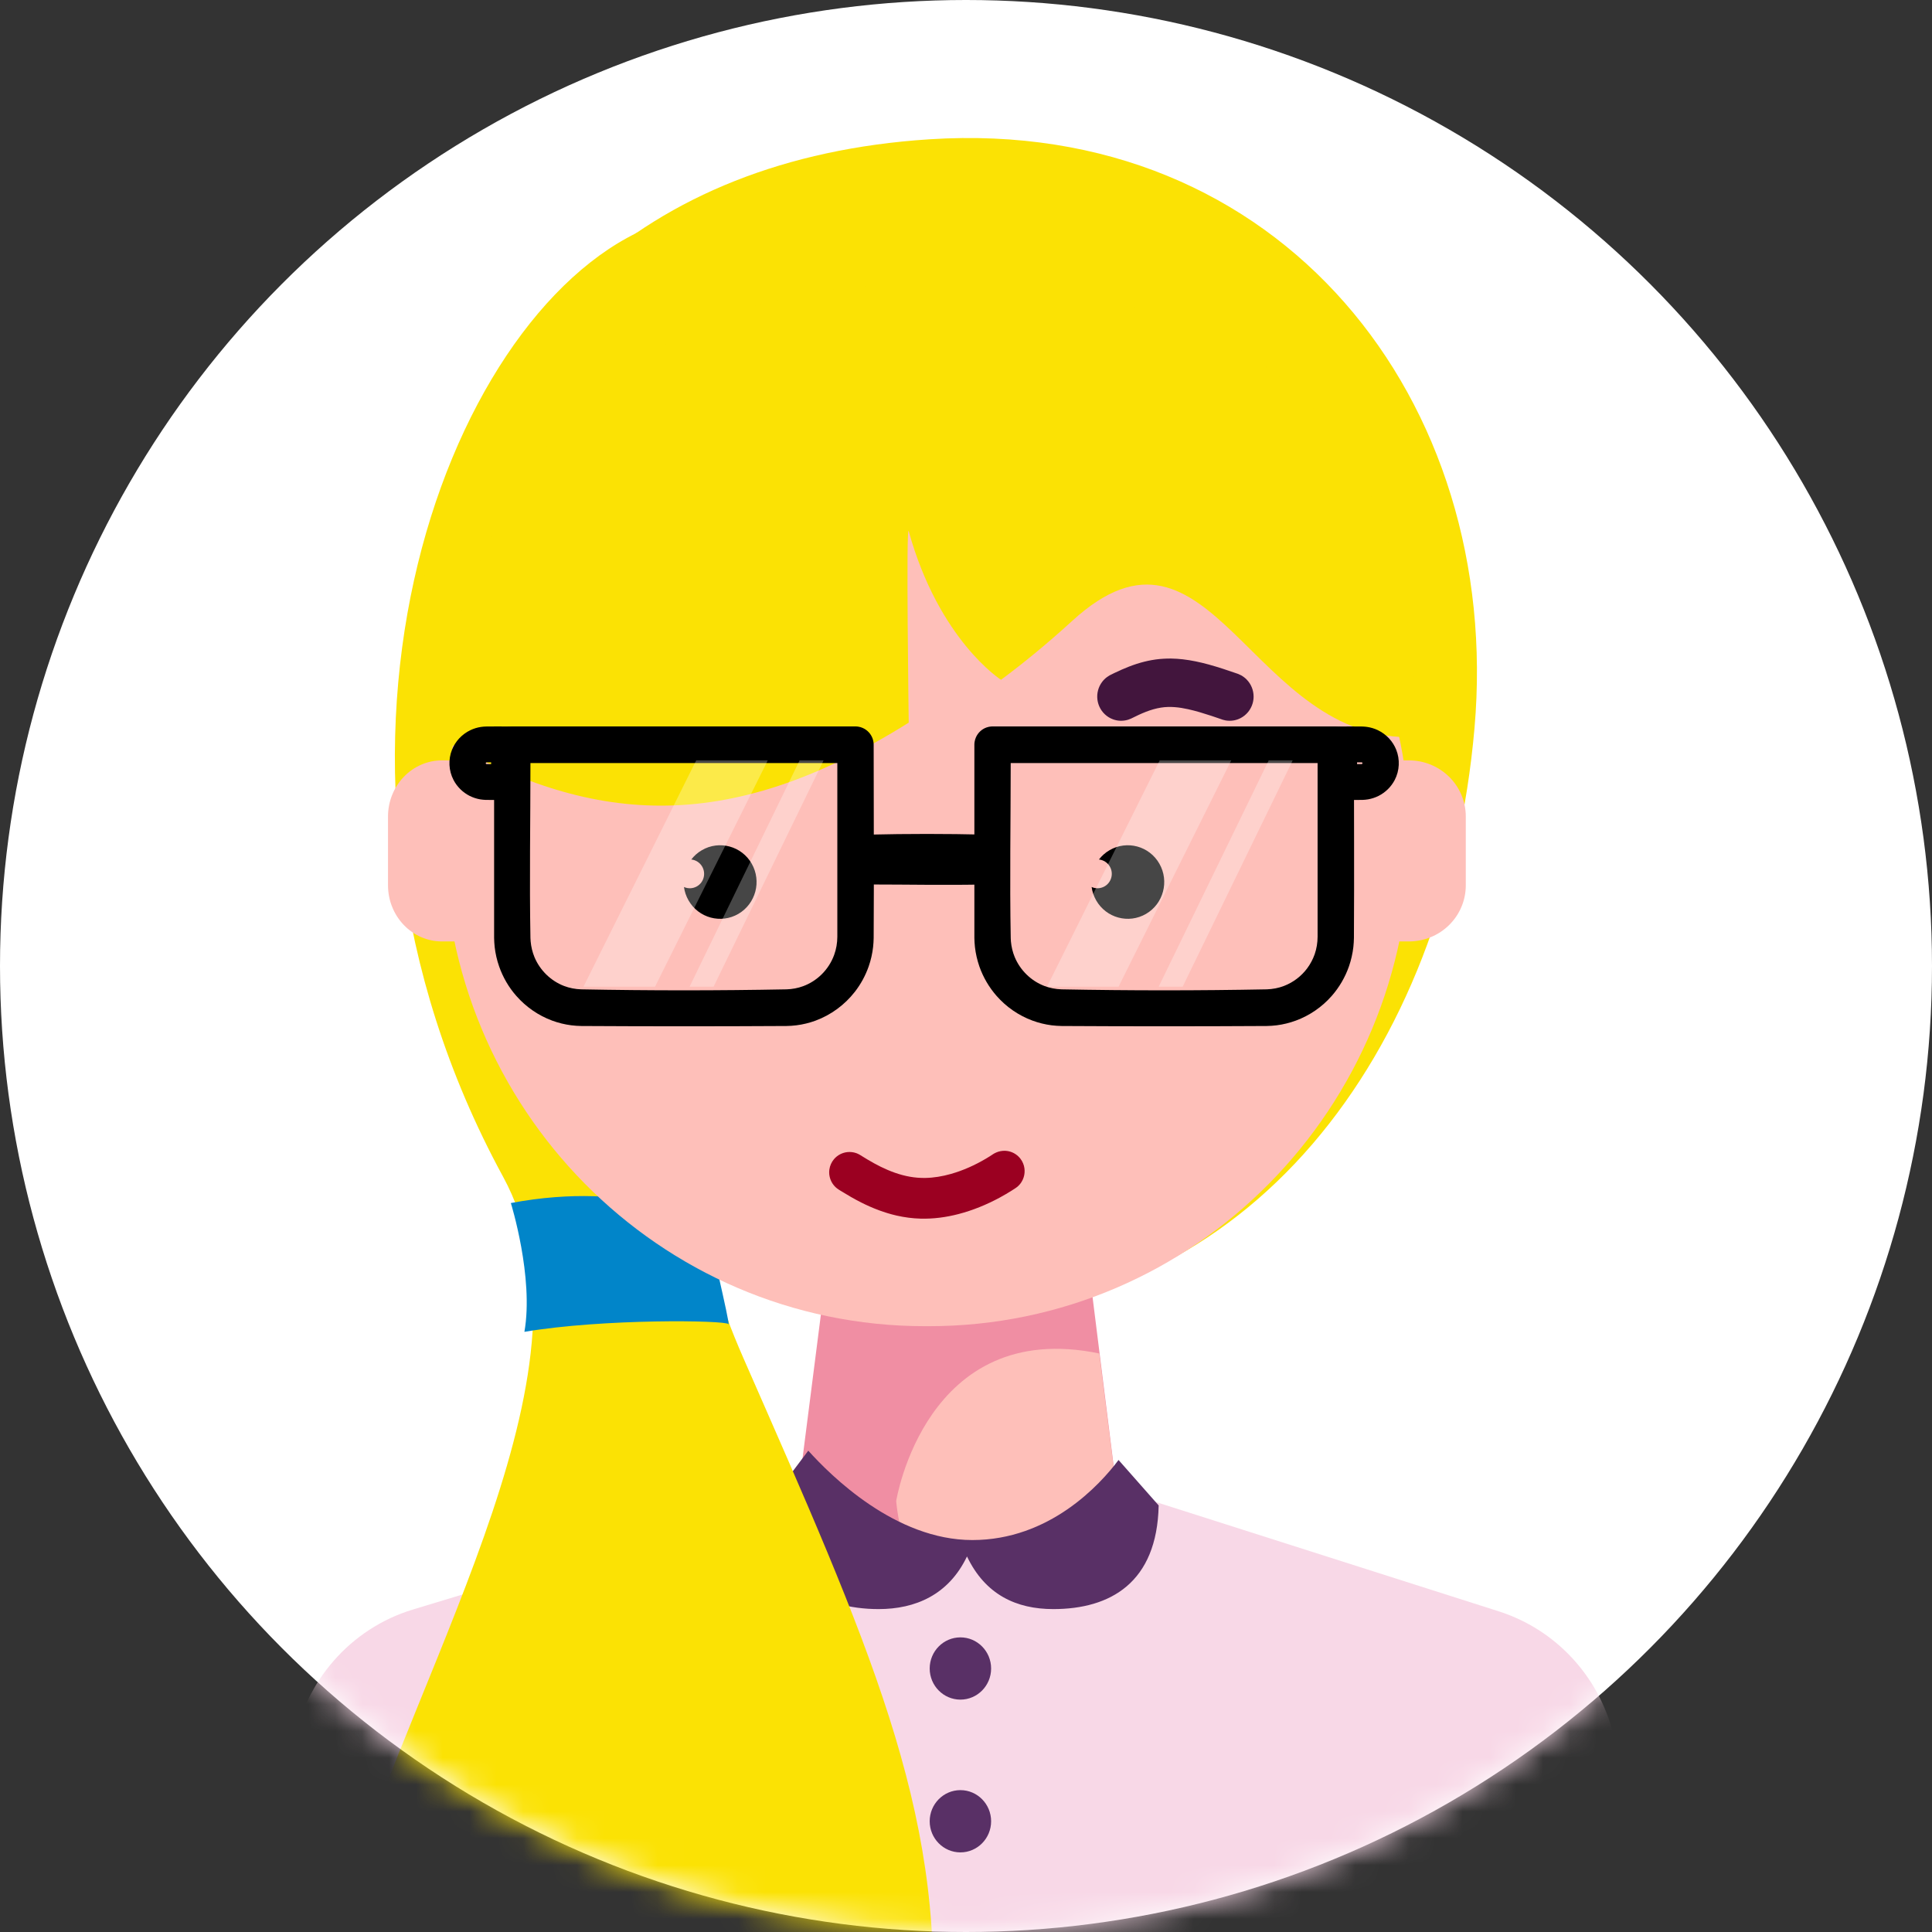
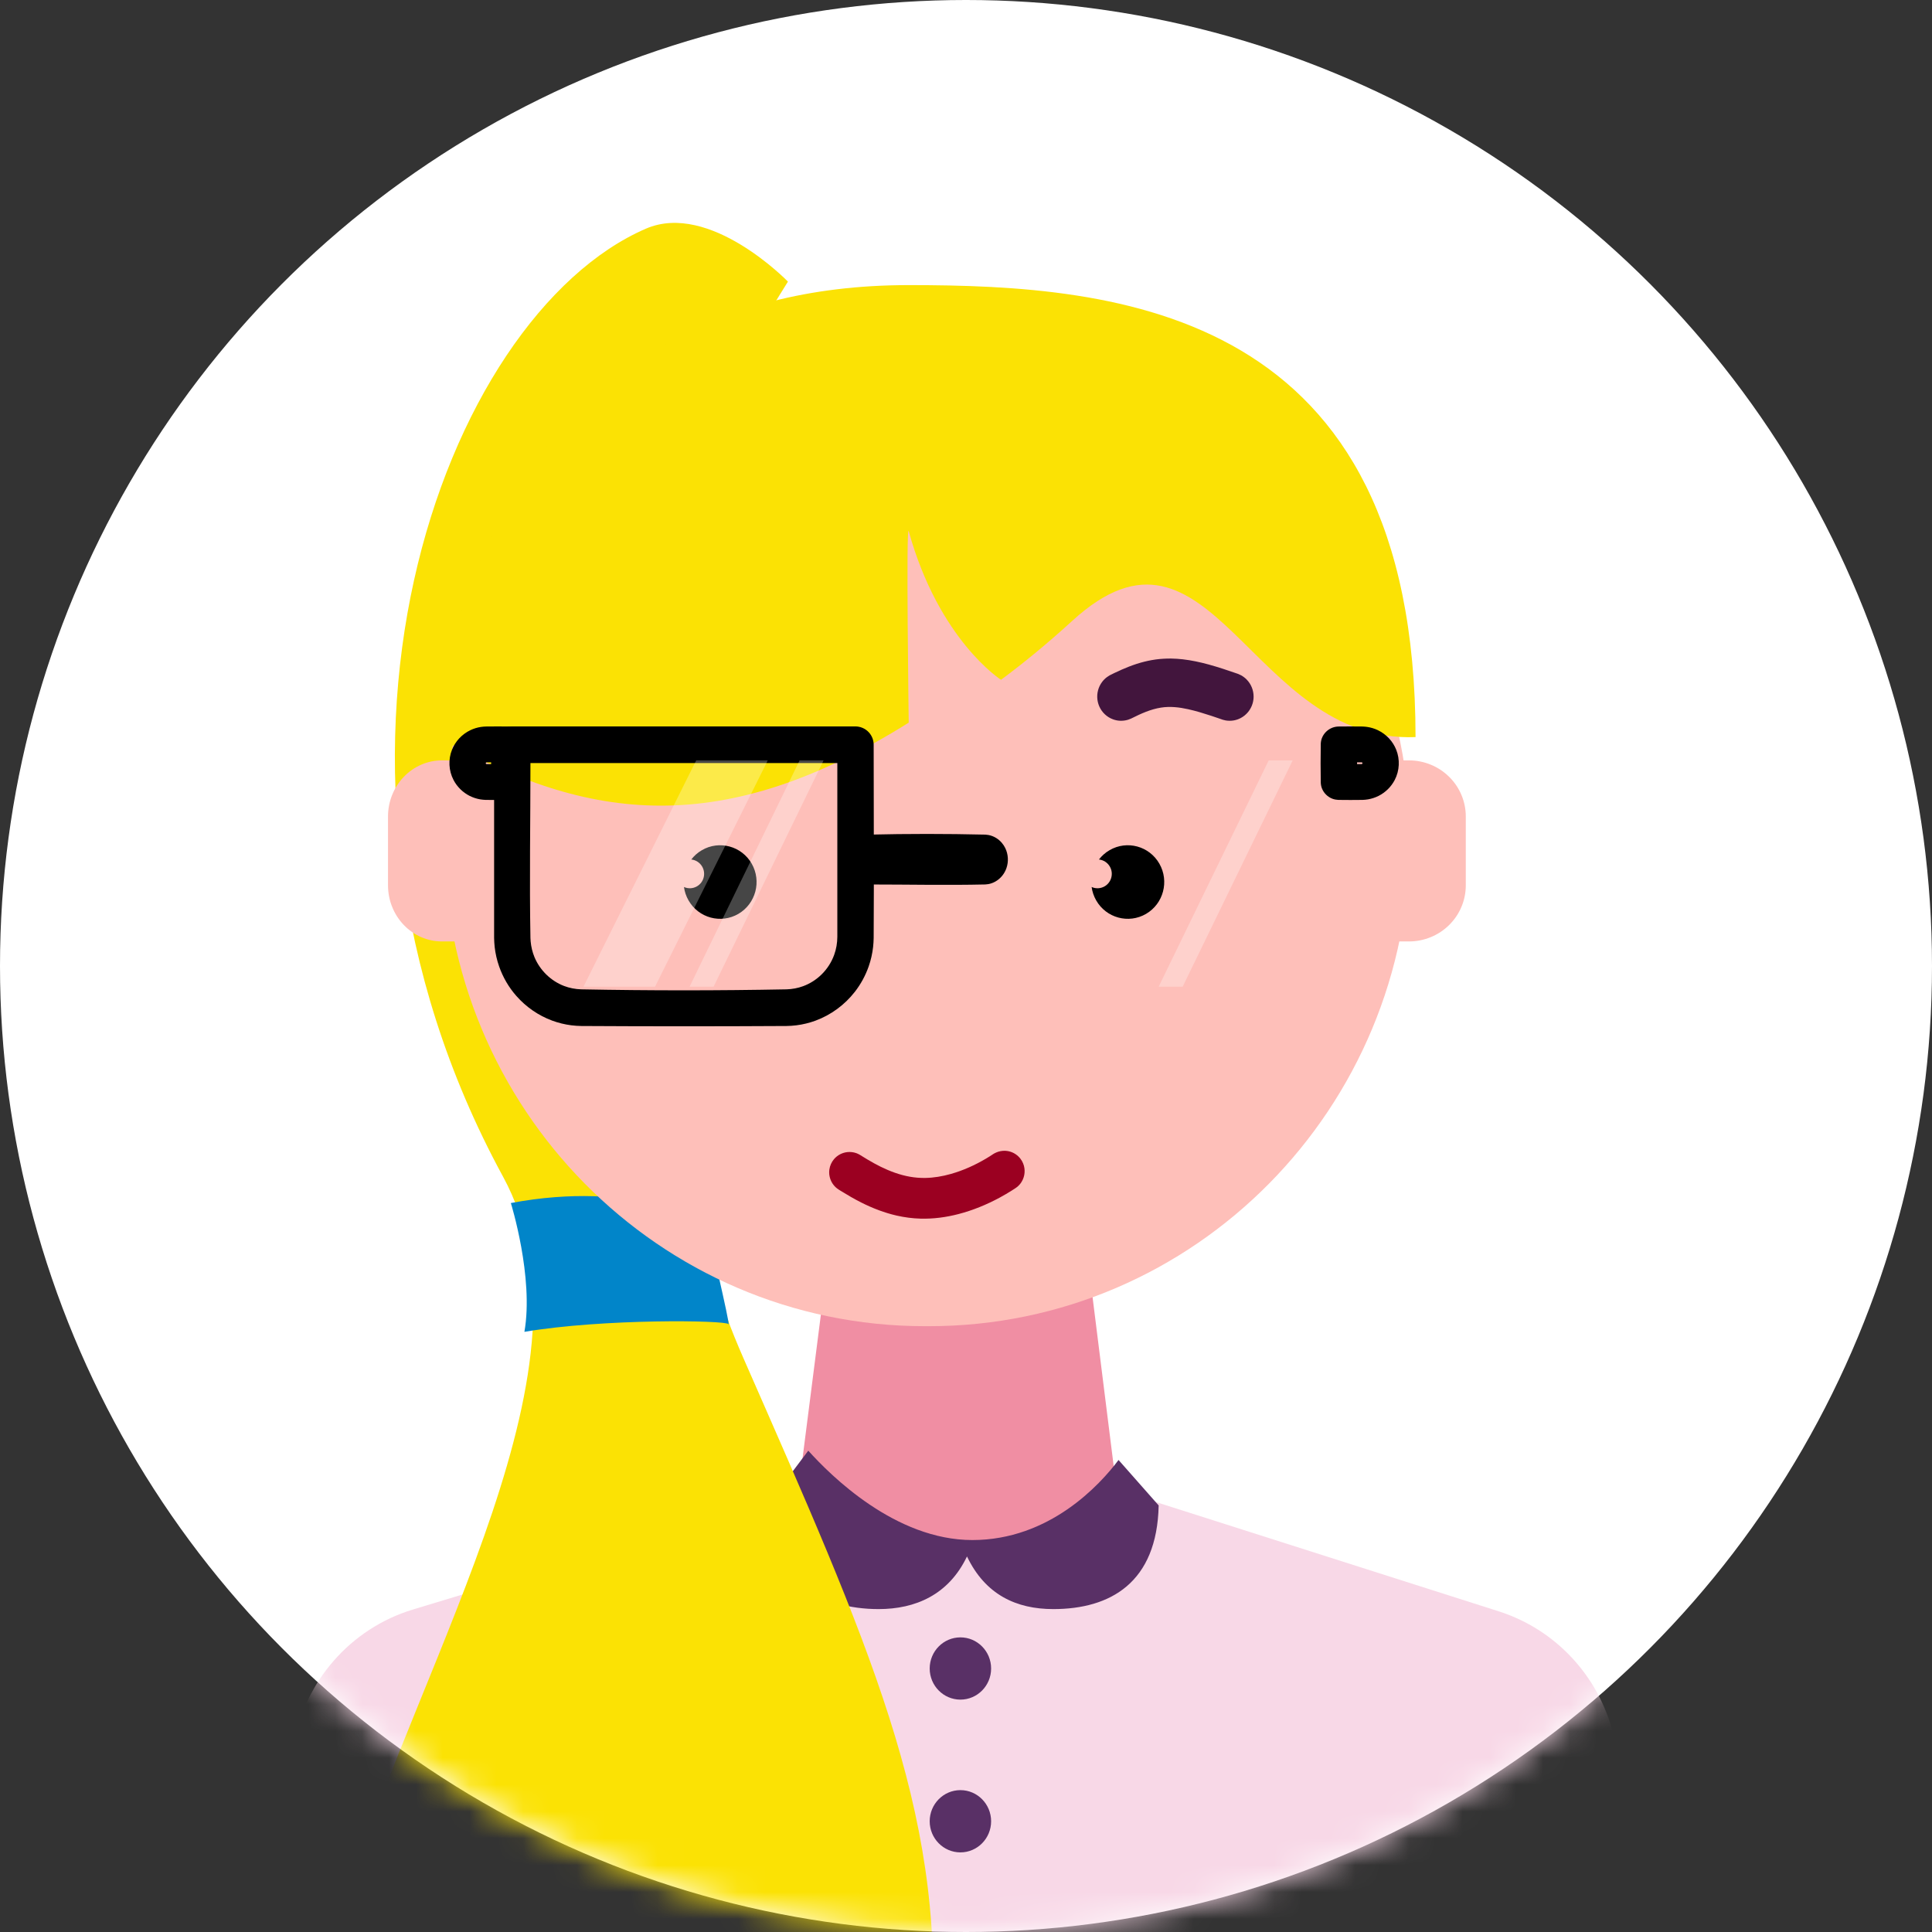
<svg xmlns="http://www.w3.org/2000/svg" xmlns:xlink="http://www.w3.org/1999/xlink" width="72px" height="72px" viewBox="0 0 72 72" version="1.1">
  <rect x="0" y="0" width="72" height="72" fill="#333333" stroke="none" />
  <title>Group Copy</title>
  <desc>Created with Sketch.</desc>
  <defs>
    <circle id="path-1" cx="36" cy="36" r="36" />
    <circle id="path-3" cx="36" cy="36" r="36" />
  </defs>
  <g id="Page-1" stroke="none" stroke-width="1" fill="none" fill-rule="evenodd">
    <g id="Desktop" transform="translate(-448, -551)">
      <g id="Sigdal-kari" transform="translate(0, 173)">
        <g id="Kari-blågul" transform="translate(230, 324)">
          <g id="Group-Copy" transform="translate(218, 54)">
            <mask id="mask-2" fill="white">
              <use xlink:href="#path-1" />
            </mask>
            <g id="Mask" />
            <mask id="mask-4" fill="white">
              <use xlink:href="#path-3" />
            </mask>
            <use id="Mask" fill="#FFFFFF" xlink:href="#path-3" />
            <g id="kari" mask="url(#mask-4)">
              <g transform="translate(9.257, 5.143)">
                <path d="M32.445,50.395 C32.445,50.395 41.491,53.279 46.595,54.906 C48.71,55.58 50.327,57.315 50.868,59.49 C51.902,63.641 53.486,70.005 53.486,70.005 L-1.13686838e-13,70.005 C-1.13686838e-13,70.005 0.98,64.1 1.667,59.957 C2.07,57.529 3.803,55.544 6.135,54.838 C11.545,53.199 20.809,50.395 20.809,50.395 L32.445,50.395 Z" id="Fill-1" stroke="none" fill="#F8D8E7" fill-rule="nonzero" />
                <path d="M21.576,41.961 L20.603,49.581 C20.603,49.581 22.682,52.714 26.669,52.714 C30.656,52.714 32.258,49.581 32.258,49.581 L31.305,41.961 L21.576,41.961 Z" id="Fill-2" stroke="none" fill="#F08EA3" fill-rule="nonzero" />
-                 <path d="M24.141,50.799 C24.141,50.799 25.228,43.957 31.709,45.297 L32.258,49.636 C32.258,49.636 30.732,52.714 26.704,52.714 C25.241,52.714 24.418,52.292 24.517,52.382 C24.567,52.427 24.56,52.46 24.517,52.382 C24.231,51.857 24.141,50.799 24.141,50.799 Z" id="Fill-3" stroke="none" fill="#FEBFB9" fill-rule="nonzero" />
                <path d="M32.428,49.266 L33.923,50.96 C33.864,53.847 32.115,54.823 29.995,54.823 C28.628,54.823 27.465,54.295 26.78,52.861 C26.095,54.295 24.854,54.823 23.487,54.823 C21.359,54.823 19.355,53.767 19.355,50.927 L20.865,48.919 C21.703,49.85 24.111,52.25 26.98,52.25 C29.85,52.25 31.73,50.197 32.428,49.266 Z" id="skjorte-krage-mork" stroke="none" fill="#593066" fill-rule="nonzero" />
                <path d="M20.107,5.352 C20.107,5.352 17.196,2.345 14.811,3.38 C7.267,6.653 1.091,23.274 9.491,38.71 C13.255,45.626 6.701,55.965 3.364,66.236 C-4.227,89.6 24.302,89.741 25.468,70.189 C25.937,62.31 23.101,56.078 18.464,45.507 C17.46,43.218 17.12,41.814 17.19,40.76 C17.347,38.394 22.793,36.642 26.267,34.824 C28.772,33.514 17.893,16.247 15.487,16.37 C13.081,16.494 20.107,5.352 20.107,5.352 Z" id="hår-flette" stroke="none" fill="#FBE204" fill-rule="nonzero" />
                <path d="M9.781,39.691 C9.781,39.691 10.643,42.459 10.286,44.491 C13.232,43.991 17.79,44.057 17.89,44.203 C17.991,44.35 17.057,40.404 17.057,40.404 C17.057,40.404 14.386,38.823 9.781,39.691 Z" id="spenne" stroke="none" fill="#0185C9" fill-rule="nonzero" />
-                 <path d="M25.378,0.048 C38.501,-0.801 46.758,9.824 45.693,21.996 C44.629,34.163 37.225,43.858 26.004,43.858 C14.783,43.858 6.035,34.215 6.035,21.996 C6.035,14.932 8.228,8.977 12.547,5.049 C15.699,2.182 19.985,0.396 25.378,0.048 Z" id="hår-hode" stroke="none" fill="#FBE204" fill-rule="nonzero" />
                <path d="M43.288,26.133 C43.288,16.242 35.367,8.223 25.597,8.223 C25.389,8.223 25.183,8.223 24.976,8.223 C15.205,8.223 7.284,16.242 7.284,26.133 C7.284,26.134 7.284,26.134 7.284,26.134 C7.284,36.156 15.309,44.28 25.209,44.28 C25.26,44.28 25.312,44.28 25.363,44.28 C35.263,44.28 43.288,36.156 43.288,26.134 C43.288,26.134 43.288,26.134 43.288,26.133 Z" id="Fill-8" stroke="none" fill="#FEBFB9" fill-rule="nonzero" />
                <path d="M16.505,26.888 C16.61,26.752 16.742,26.632 16.9,26.541 C17.549,26.162 18.381,26.387 18.757,27.043 C19.131,27.698 18.908,28.537 18.259,28.915 C17.609,29.293 16.778,29.068 16.403,28.413 C16.311,28.254 16.256,28.084 16.233,27.913 C16.384,27.981 16.563,27.977 16.717,27.888 C16.972,27.74 17.059,27.411 16.912,27.154 C16.823,26.999 16.669,26.905 16.505,26.888 Z" id="Fill-9" stroke="none" fill="#000000" fill-rule="nonzero" />
                <path d="M31.698,26.888 C31.803,26.752 31.935,26.632 32.093,26.541 C32.742,26.162 33.574,26.387 33.949,27.043 C34.324,27.698 34.101,28.537 33.452,28.915 C32.802,29.293 31.97,29.068 31.595,28.413 C31.504,28.254 31.448,28.084 31.425,27.913 C31.576,27.981 31.756,27.977 31.91,27.888 C32.164,27.74 32.252,27.411 32.105,27.154 C32.016,26.999 31.862,26.905 31.698,26.888 Z" id="Fill-10" stroke="none" fill="#000000" fill-rule="nonzero" />
                <path d="M28.193,37.743 C28.235,37.746 28.276,37.749 28.317,37.757 C28.413,37.776 28.505,37.813 28.586,37.867 C28.656,37.913 28.718,37.97 28.769,38.036 C28.812,38.091 28.847,38.152 28.873,38.217 C28.963,38.438 28.941,38.696 28.816,38.899 C28.773,38.971 28.717,39.034 28.653,39.088 C28.624,39.111 28.616,39.116 28.585,39.137 C28.508,39.188 28.508,39.188 28.43,39.237 C28.287,39.326 28.142,39.411 27.994,39.491 C27.511,39.751 26.999,39.962 26.469,40.1 C26.006,40.221 25.528,40.285 25.05,40.272 C24.751,40.264 24.454,40.225 24.162,40.159 C23.706,40.055 23.267,39.886 22.849,39.676 C22.582,39.542 22.324,39.391 22.07,39.234 L21.999,39.189 C21.968,39.169 21.96,39.164 21.931,39.141 C21.865,39.089 21.809,39.026 21.764,38.956 C21.711,38.874 21.675,38.781 21.657,38.685 C21.641,38.603 21.64,38.519 21.652,38.436 C21.662,38.367 21.682,38.299 21.711,38.235 C21.739,38.172 21.776,38.113 21.821,38.059 C21.947,37.908 22.13,37.812 22.325,37.792 C22.435,37.781 22.549,37.794 22.654,37.831 C22.693,37.845 22.73,37.863 22.768,37.883 C22.87,37.943 22.97,38.008 23.073,38.069 C23.233,38.164 23.395,38.255 23.562,38.337 C23.908,38.507 24.272,38.643 24.652,38.71 C24.839,38.743 25.028,38.758 25.217,38.756 C25.541,38.751 25.863,38.696 26.174,38.608 C26.637,38.478 27.079,38.277 27.492,38.033 C27.582,37.98 27.67,37.924 27.757,37.866 L27.793,37.844 C27.843,37.818 27.892,37.794 27.946,37.778 C27.999,37.761 28.054,37.752 28.109,37.746 C28.151,37.743 28.151,37.743 28.193,37.743 Z" id="Fill-11" stroke="none" fill="#9B0021" fill-rule="nonzero" />
                <path d="M17.482,21.929 L13.736,21.929" id="Stroke-12" stroke="#4F0B19" stroke-width="4.5" fill="none" stroke-linecap="round" stroke-linejoin="round" />
                <path d="M34.386,19.399 C34.531,19.402 34.675,19.41 34.819,19.427 C35.145,19.464 35.466,19.534 35.783,19.62 C36.147,19.72 36.504,19.84 36.861,19.964 L36.896,19.977 C36.931,19.992 36.965,20.008 36.999,20.026 C37.076,20.069 37.147,20.123 37.208,20.187 C37.288,20.27 37.351,20.367 37.394,20.474 C37.437,20.58 37.46,20.694 37.461,20.809 C37.462,20.899 37.449,20.988 37.424,21.073 C37.356,21.307 37.192,21.507 36.978,21.618 C36.9,21.659 36.815,21.688 36.729,21.704 C36.629,21.722 36.527,21.723 36.427,21.707 C36.39,21.7 36.354,21.691 36.317,21.681 C36.249,21.658 36.181,21.634 36.113,21.611 C36.034,21.584 35.955,21.557 35.876,21.531 C35.595,21.439 35.312,21.352 35.024,21.288 C34.692,21.214 34.351,21.174 34.013,21.227 C33.627,21.287 33.265,21.451 32.918,21.625 L32.884,21.641 C32.849,21.656 32.814,21.67 32.778,21.681 C32.681,21.71 32.58,21.722 32.479,21.717 C32.391,21.713 32.304,21.695 32.221,21.664 C31.994,21.582 31.807,21.405 31.71,21.182 C31.674,21.1 31.651,21.013 31.64,20.924 C31.626,20.81 31.634,20.694 31.664,20.583 C31.693,20.472 31.744,20.367 31.812,20.275 C31.865,20.203 31.928,20.14 32,20.088 C32.03,20.065 32.062,20.046 32.095,20.026 C32.153,19.996 32.212,19.967 32.27,19.939 C32.631,19.766 33.002,19.612 33.39,19.516 C33.576,19.469 33.765,19.436 33.956,19.417 C34.051,19.408 34.147,19.403 34.243,19.4 C34.315,19.399 34.315,19.399 34.386,19.399 Z" id="Fill-13" stroke="none" fill="#42153D" fill-rule="nonzero" />
                <path d="M42.456,29.942 C42.456,29.942 42.799,29.942 43.251,29.942 C43.813,29.942 44.352,29.721 44.749,29.329 C45.146,28.937 45.369,28.405 45.369,27.85 C45.369,27.035 45.369,26.102 45.369,25.286 C45.369,24.731 45.146,24.199 44.749,23.807 C44.352,23.415 43.813,23.194 43.251,23.194 C42.799,23.194 42.456,23.194 42.456,23.194 L42.456,29.942 Z" id="Fill-14" stroke="none" fill="#FEBFB9" fill-rule="nonzero" />
                <path d="M7.908,23.194 C7.908,23.194 7.611,23.194 7.213,23.194 C6.68,23.194 6.168,23.415 5.792,23.807 C5.415,24.199 5.203,24.731 5.203,25.286 C5.203,26.101 5.203,27.034 5.203,27.85 C5.203,28.405 5.415,28.937 5.792,29.329 C6.168,29.721 6.68,29.942 7.213,29.942 C7.611,29.942 7.908,29.942 7.908,29.942 L7.908,23.194 Z" id="Fill-15" stroke="none" fill="#FEBFB9" fill-rule="nonzero" />
                <path d="M24.608,21.788 C17.723,26.101 12.685,25.544 7.076,22.326 C7.076,19.399 9.527,5.482 24.608,5.482 C32.448,5.482 43.496,6.37 43.496,22.326 C37.342,22.575 35.9,13.247 30.71,17.988 C29.82,18.801 28.933,19.534 28.048,20.191 C28.048,20.191 25.738,18.72 24.608,14.654 C24.506,14.288 24.608,21.788 24.608,21.788 Z" id="hår-panne" stroke="none" fill="#FBE204" fill-rule="nonzero" />
                <path d="M26.535,55.877 C27.166,55.877 27.679,56.397 27.679,57.037 C27.679,57.677 27.166,58.197 26.535,58.197 C25.903,58.197 25.39,57.677 25.39,57.037 C25.39,56.397 25.903,55.877 26.535,55.877 Z" id="Fill-17" stroke="none" fill="#593066" fill-rule="nonzero" />
                <path d="M26.535,61.57 C27.166,61.57 27.679,62.09 27.679,62.73 C27.679,63.37 27.166,63.89 26.535,63.89 C25.903,63.89 25.39,63.37 25.39,62.73 C25.39,62.09 25.903,61.57 26.535,61.57 Z" id="Fill-18" stroke="none" fill="#593066" fill-rule="nonzero" />
                <path d="M41.521,21.932 C41.58,21.935 41.638,21.939 41.696,21.948 C41.832,21.968 41.964,22.008 42.088,22.067 C42.248,22.143 42.393,22.25 42.512,22.379 C42.625,22.502 42.715,22.644 42.776,22.798 C42.921,23.16 42.901,23.576 42.721,23.923 C42.655,24.05 42.569,24.166 42.467,24.267 C42.364,24.368 42.246,24.453 42.118,24.518 C41.996,24.579 41.865,24.622 41.731,24.646 C41.662,24.658 41.592,24.664 41.521,24.667 C41.221,24.671 40.92,24.672 40.62,24.667 C40.544,24.664 40.471,24.65 40.4,24.624 C40.221,24.557 40.076,24.414 40.007,24.236 C39.98,24.167 39.967,24.094 39.964,24.02 C39.956,23.54 39.956,23.06 39.964,22.579 C39.967,22.505 39.98,22.432 40.007,22.363 C40.076,22.185 40.221,22.043 40.4,21.975 C40.471,21.949 40.544,21.935 40.62,21.932 C40.92,21.928 41.221,21.928 41.521,21.932 Z M41.482,23.332 C41.488,23.332 41.494,23.332 41.501,23.329 C41.506,23.326 41.511,23.322 41.514,23.316 C41.517,23.312 41.518,23.307 41.518,23.301 C41.518,23.295 41.518,23.29 41.515,23.284 C41.512,23.279 41.507,23.274 41.502,23.271 C41.497,23.269 41.493,23.267 41.488,23.267 C41.486,23.267 41.484,23.267 41.482,23.267 L41.317,23.267 L41.317,23.332 C41.372,23.332 41.427,23.332 41.482,23.332 Z" id="Fill-19" stroke="none" fill="#000000" fill-rule="nonzero" />
-                 <path d="M40.579,21.931 C40.598,21.934 40.616,21.935 40.635,21.939 C40.69,21.947 40.744,21.964 40.795,21.987 C40.967,22.063 41.102,22.211 41.164,22.39 C41.182,22.444 41.193,22.499 41.198,22.556 C41.2,22.574 41.2,22.593 41.2,22.612 C41.2,25.012 41.215,27.411 41.2,29.811 C41.198,29.924 41.191,30.036 41.179,30.149 C41.151,30.395 41.095,30.639 41.014,30.873 C40.872,31.278 40.653,31.653 40.371,31.974 C40.01,32.385 39.548,32.703 39.037,32.891 C38.807,32.976 38.567,33.035 38.323,33.067 C38.198,33.083 38.073,33.09 37.946,33.093 C35.401,33.108 32.855,33.108 30.309,33.093 C30.183,33.09 30.057,33.083 29.932,33.067 C29.688,33.035 29.448,32.976 29.218,32.891 C28.707,32.703 28.246,32.385 27.885,31.974 C27.603,31.653 27.383,31.278 27.241,30.873 C27.16,30.639 27.104,30.395 27.076,30.149 C27.064,30.036 27.057,29.924 27.055,29.811 L27.055,29.77 L27.055,22.612 L27.057,22.556 C27.06,22.537 27.061,22.518 27.064,22.5 C27.074,22.444 27.089,22.389 27.112,22.338 C27.187,22.164 27.334,22.027 27.512,21.966 C27.565,21.948 27.62,21.936 27.676,21.931 C27.694,21.93 27.713,21.93 27.732,21.929 L40.523,21.929 C40.542,21.93 40.56,21.931 40.579,21.931 Z M28.409,23.295 C28.409,25.47 28.369,27.645 28.41,29.819 C28.411,29.861 28.413,29.902 28.417,29.944 C28.436,30.146 28.483,30.344 28.561,30.53 C28.766,31.019 29.17,31.412 29.661,31.6 C29.866,31.679 30.082,31.719 30.301,31.727 C32.852,31.776 35.404,31.776 37.955,31.727 C38.173,31.719 38.389,31.679 38.594,31.6 C38.938,31.468 39.241,31.237 39.461,30.94 C39.578,30.781 39.671,30.605 39.737,30.419 C39.81,30.209 39.845,29.988 39.846,29.766 L39.846,23.295 C36.034,23.295 32.221,23.295 28.409,23.295 Z" id="Fill-20" stroke="none" fill="#000000" fill-rule="nonzero" />
                <path d="M27.461,25.961 C27.5,25.963 27.538,25.967 27.576,25.974 C27.677,25.992 27.775,26.03 27.864,26.084 C27.941,26.132 28.012,26.191 28.073,26.261 C28.125,26.321 28.169,26.388 28.205,26.46 C28.318,26.69 28.335,26.964 28.251,27.207 C28.216,27.309 28.164,27.404 28.098,27.487 C28.024,27.58 27.932,27.658 27.83,27.714 C27.75,27.758 27.665,27.789 27.576,27.805 C27.538,27.812 27.5,27.816 27.461,27.818 C26.024,27.851 24.587,27.819 23.15,27.819 C23.111,27.818 23.073,27.816 23.034,27.811 C22.933,27.797 22.834,27.764 22.743,27.714 C22.674,27.677 22.611,27.63 22.554,27.575 C22.364,27.391 22.258,27.121 22.269,26.849 C22.273,26.754 22.291,26.66 22.322,26.571 C22.356,26.47 22.409,26.375 22.475,26.292 C22.549,26.198 22.64,26.121 22.743,26.065 C22.822,26.021 22.908,25.99 22.996,25.974 C23.035,25.967 23.073,25.963 23.111,25.961 C24.561,25.927 26.012,25.927 27.461,25.961 Z" id="Fill-21" stroke="none" fill="#000000" fill-rule="nonzero" />
                <path d="M22.681,21.931 C22.7,21.934 22.718,21.935 22.737,21.939 C22.792,21.947 22.846,21.964 22.897,21.987 C23.069,22.063 23.204,22.211 23.266,22.39 C23.284,22.444 23.295,22.499 23.3,22.556 C23.302,22.574 23.302,22.593 23.302,22.612 C23.302,25.012 23.317,27.411 23.302,29.811 C23.3,29.924 23.293,30.037 23.281,30.149 C23.253,30.396 23.198,30.639 23.116,30.873 C22.996,31.215 22.821,31.537 22.599,31.821 C22.222,32.305 21.712,32.68 21.139,32.892 C20.909,32.977 20.669,33.036 20.425,33.067 C20.3,33.083 20.174,33.091 20.049,33.093 C17.503,33.108 14.956,33.108 12.411,33.093 C12.285,33.091 12.159,33.083 12.034,33.067 C11.79,33.036 11.55,32.977 11.32,32.892 C10.809,32.703 10.348,32.385 9.987,31.974 C9.704,31.654 9.485,31.278 9.344,30.873 C9.262,30.639 9.206,30.396 9.178,30.149 C9.166,30.037 9.159,29.924 9.157,29.811 L9.157,29.77 L9.157,22.612 L9.159,22.556 C9.161,22.537 9.163,22.518 9.166,22.5 C9.175,22.444 9.192,22.389 9.214,22.338 C9.289,22.164 9.436,22.027 9.614,21.966 C9.667,21.948 9.722,21.936 9.778,21.931 C9.797,21.93 9.815,21.93 9.834,21.929 L22.625,21.929 C22.644,21.93 22.663,21.931 22.681,21.931 Z M10.511,23.295 C10.511,25.47 10.471,27.645 10.511,29.819 C10.513,29.861 10.515,29.903 10.519,29.944 C10.538,30.146 10.585,30.344 10.663,30.531 C10.868,31.019 11.271,31.412 11.763,31.601 C11.968,31.679 12.184,31.72 12.403,31.727 C14.953,31.776 17.506,31.776 20.057,31.727 C20.267,31.72 20.476,31.682 20.674,31.609 C20.931,31.514 21.167,31.363 21.363,31.17 C21.57,30.966 21.731,30.716 21.83,30.442 C21.909,30.225 21.947,29.997 21.948,29.766 L21.948,23.295 C18.136,23.295 14.324,23.295 10.511,23.295 Z" id="Fill-22" stroke="none" fill="#000000" fill-rule="nonzero" />
                <path d="M9.744,21.932 C9.819,21.935 9.893,21.949 9.964,21.975 C10.143,22.043 10.288,22.185 10.357,22.363 C10.383,22.432 10.397,22.505 10.4,22.579 C10.408,23.06 10.408,23.54 10.4,24.02 C10.397,24.094 10.383,24.167 10.357,24.236 C10.288,24.414 10.143,24.557 9.964,24.624 C9.893,24.65 9.819,24.664 9.744,24.667 C9.443,24.672 9.143,24.671 8.842,24.667 C8.772,24.664 8.702,24.658 8.633,24.646 C8.499,24.622 8.368,24.579 8.246,24.518 C8.118,24.453 8,24.368 7.898,24.267 C7.796,24.166 7.709,24.05 7.644,23.923 C7.463,23.576 7.443,23.16 7.588,22.797 C7.649,22.644 7.739,22.502 7.852,22.379 C7.972,22.25 8.116,22.143 8.276,22.067 C8.4,22.008 8.532,21.968 8.667,21.948 C8.725,21.939 8.784,21.935 8.842,21.932 C9.143,21.928 9.443,21.928 9.744,21.932 Z M9.047,23.267 C8.992,23.267 8.937,23.267 8.882,23.267 C8.877,23.267 8.872,23.267 8.867,23.269 C8.862,23.271 8.857,23.274 8.853,23.279 C8.849,23.284 8.847,23.288 8.846,23.294 C8.845,23.301 8.845,23.307 8.848,23.313 C8.85,23.319 8.855,23.323 8.859,23.327 C8.864,23.33 8.869,23.332 8.875,23.332 C8.877,23.332 8.88,23.332 8.882,23.332 L9.047,23.332 C9.047,23.311 9.047,23.289 9.047,23.267 Z" id="Fill-23" stroke="none" fill="#000000" fill-rule="nonzero" />
                <polygon id="Fill-24" stroke="none" fill-opacity="0.277" fill="#FFFFFF" fill-rule="nonzero" points="19.355 23.194 16.688 23.194 12.487 31.629 15.154 31.629" />
-                 <polygon id="Fill-25" stroke="none" fill-opacity="0.277" fill="#FFFFFF" fill-rule="nonzero" points="36.628 23.194 33.961 23.194 29.761 31.629 32.428 31.629" />
                <polygon id="Fill-26" stroke="none" fill-opacity="0.277" fill="#FFFFFF" fill-rule="nonzero" points="21.436 23.194 20.542 23.194 16.441 31.629 17.336 31.629" />
                <polygon id="Fill-27" stroke="none" fill-opacity="0.277" fill="#FFFFFF" fill-rule="nonzero" points="38.918 23.194 38.024 23.194 33.923 31.629 34.817 31.629" />
              </g>
            </g>
          </g>
        </g>
      </g>
    </g>
  </g>
</svg>